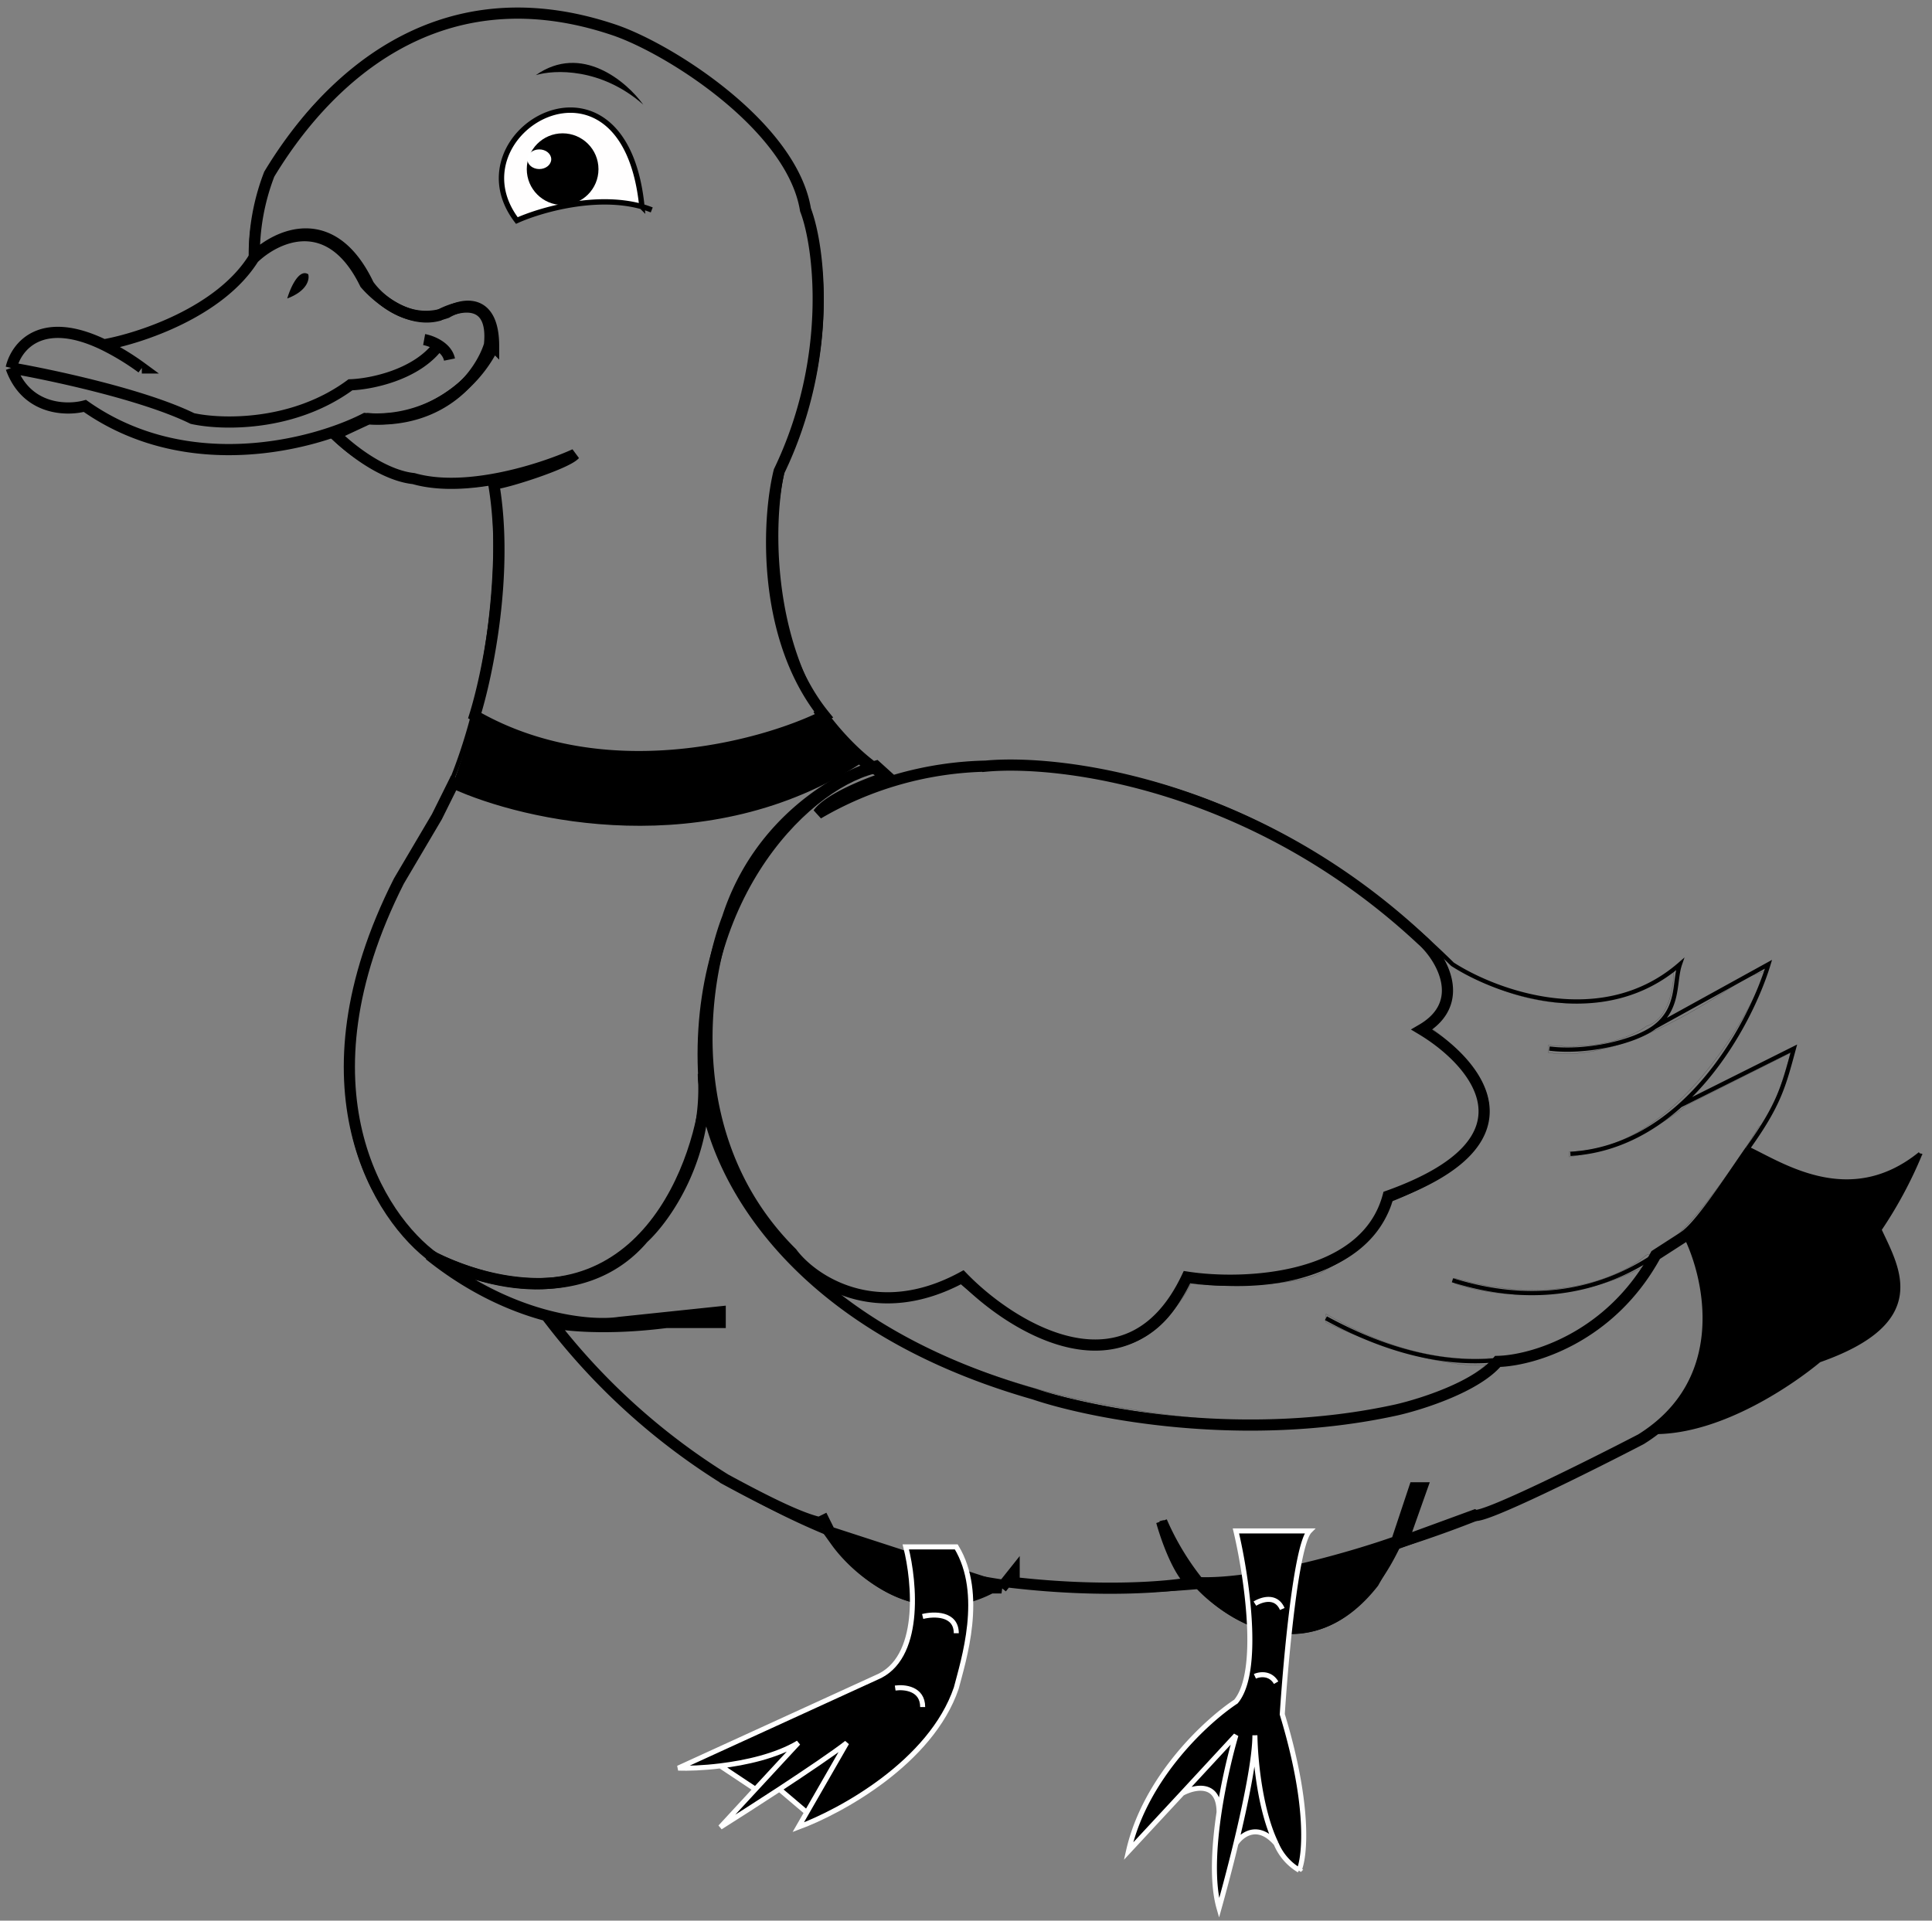
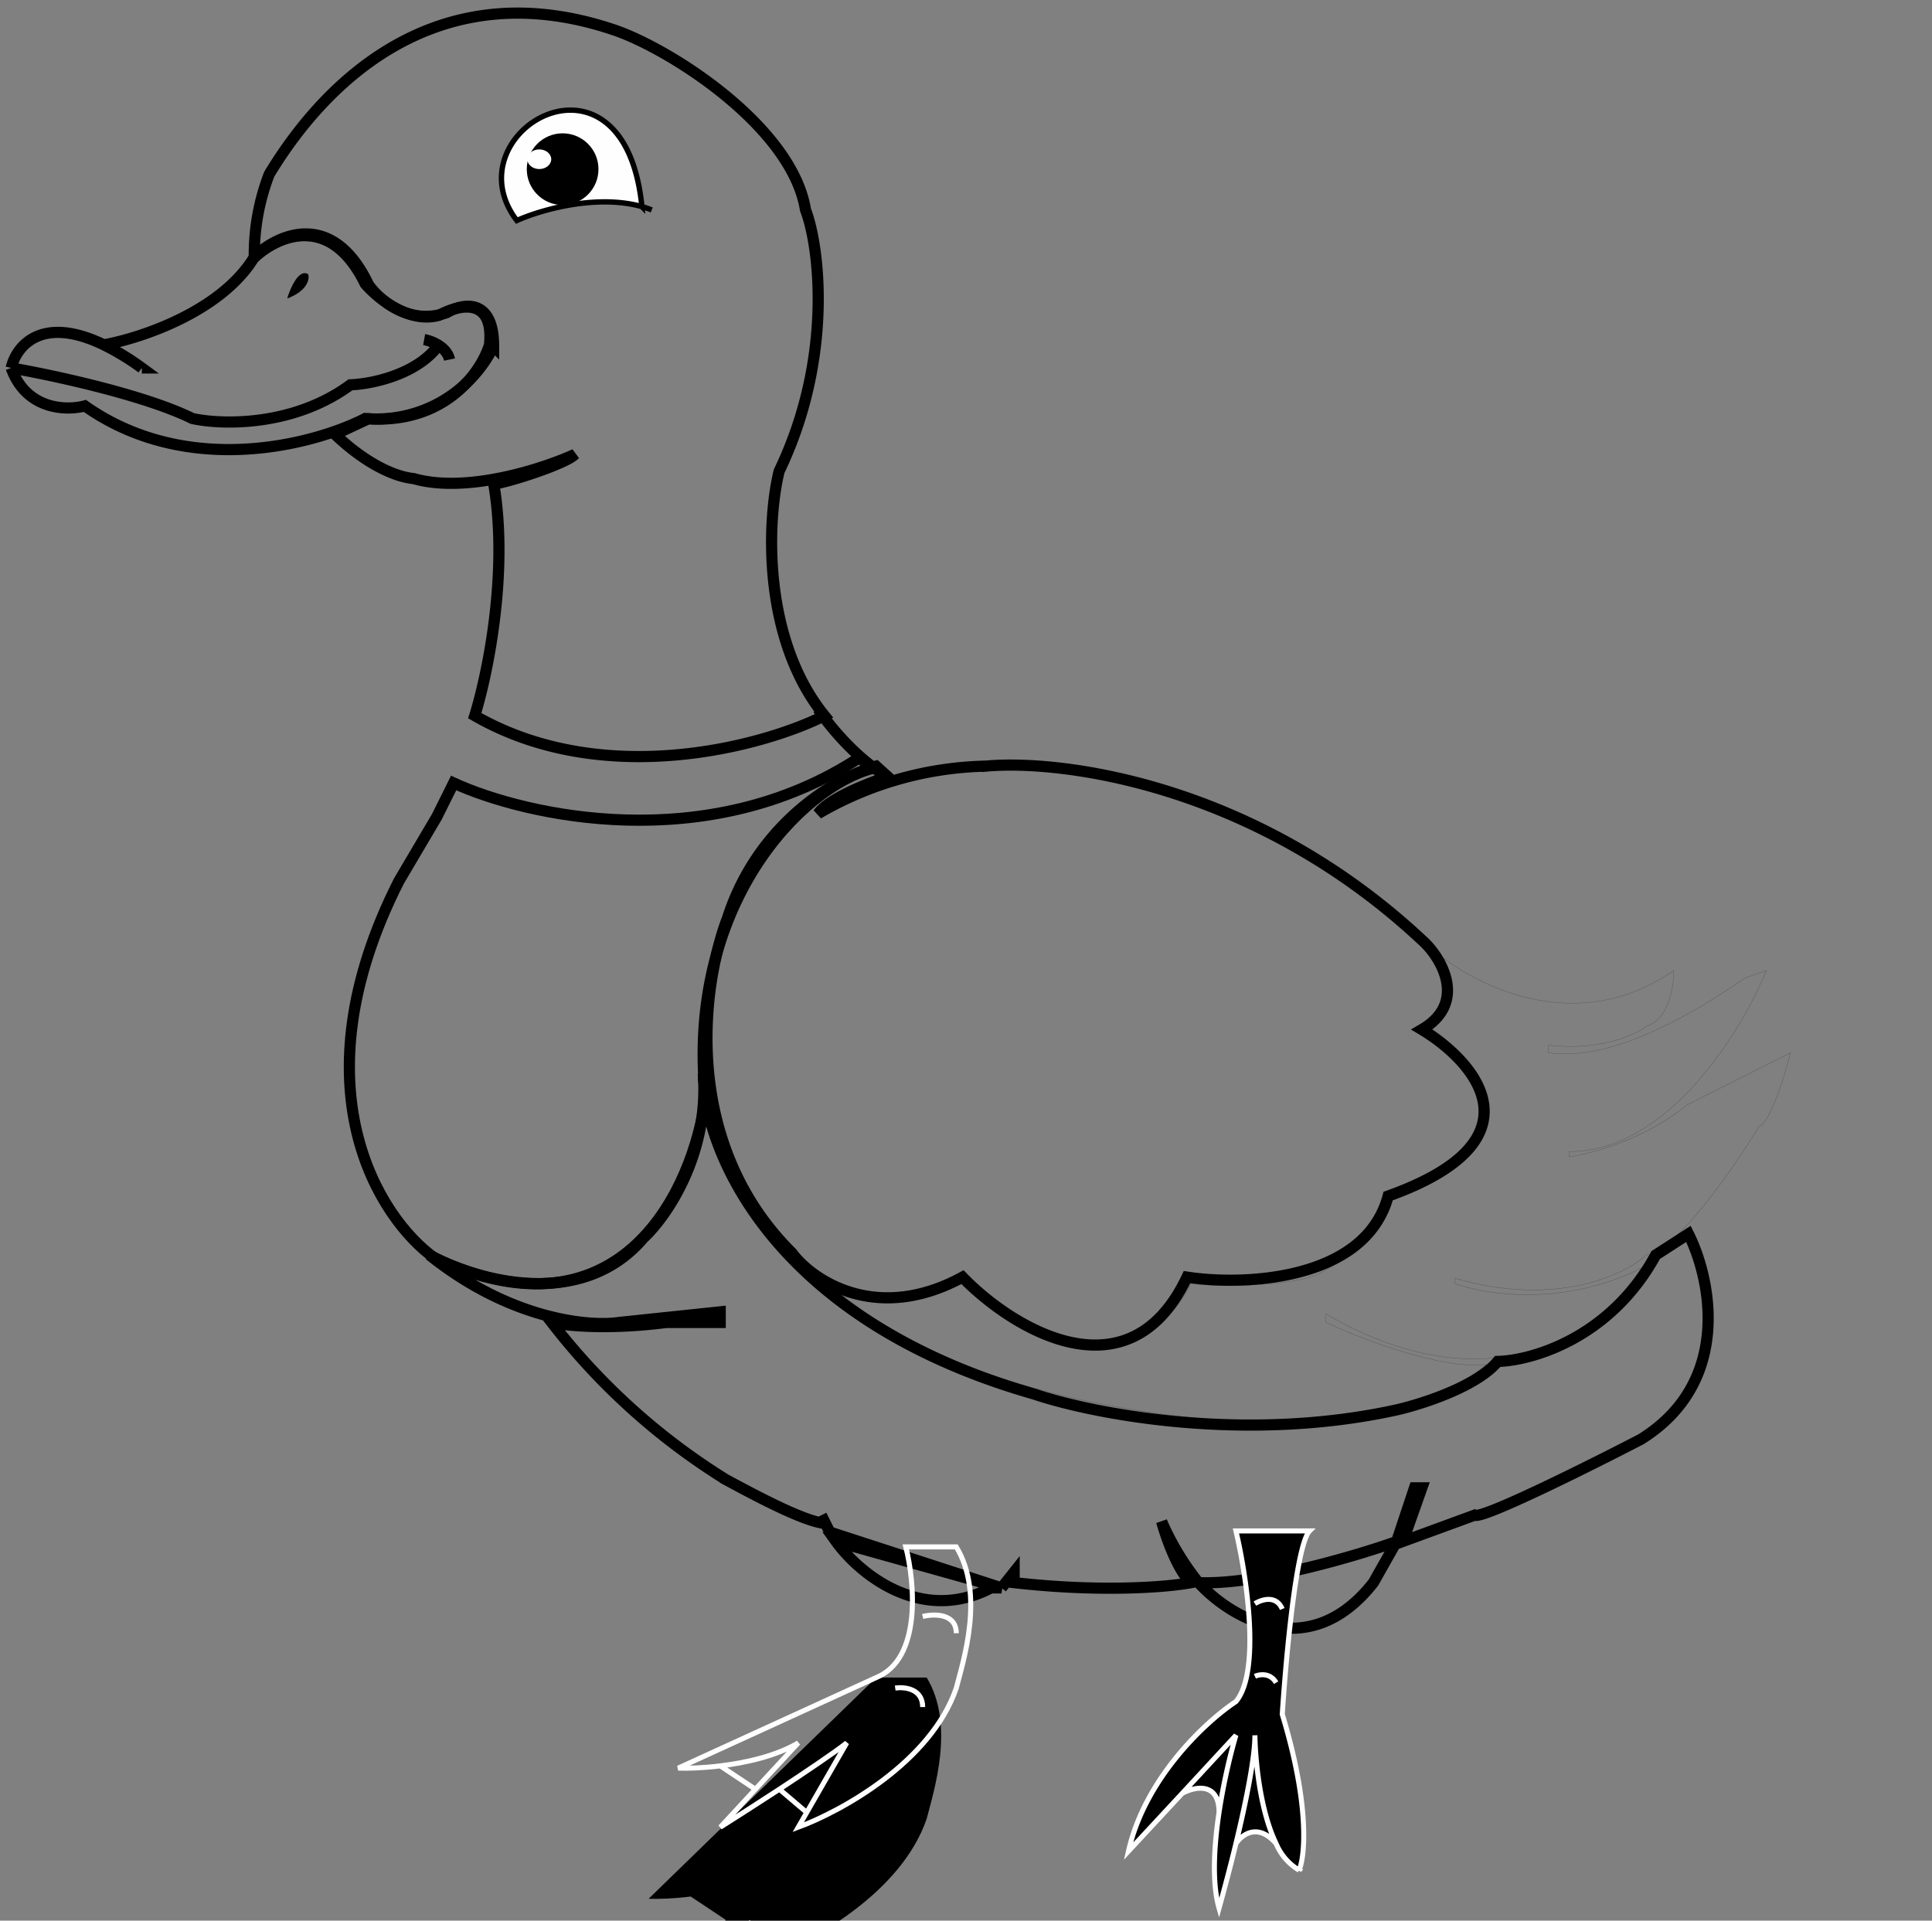
<svg xmlns="http://www.w3.org/2000/svg" width="173" height="172" fill="none" viewBox="0 0 173 172">
  <rect x="0" y="0" width="173" height="172" fill="#808080" stroke="none" />
-   <path fill="#000" d="M133.83 121.82a18.1 18.1 0 0 0 14.34-9.4q1.55-1.04 2.9-2.3c1.5-1.37 4.27-5.66 5.43-7.27 2.99 1.39 9.1 5.61 15.44.48a38 38 0 0 1-3.66 6.8c1.6 3.45 4.57 8.2-5.4 11.69-2.26 1.89-8.67 6.42-14.71 6.42a114 114 0 0 1-22.99 10.25c-5.04 10.52-13.16 8.65-17.83 3.62-6.2.57-12.01.36-17.4-.44-7.34 4.79-13.2-.3-15.83-4.35a67 67 0 0 0 15.82 4.35c5.4.8 11.21 1 17.4.44a86 86 0 0 0 17.84-3.62 114 114 0 0 0 22.99-10.25c5.08-3.1 6.88-12.3 2.9-18.12q-1.35 1.26-2.9 2.3a18.1 18.1 0 0 1-14.34 9.4c-7.94 8.7-43.4 8.08-60.85-7.31a15 15 0 0 1-4.43-4.76 32 32 0 0 0 4.43 4.76c17.45 15.39 52.91 16.02 60.85 7.31" />
-   <path stroke="#000" stroke-width=".38" d="M80.06 69.72c-10.87-5.74-11.39-21.23-10-27.52 6.34-13.89 2.64-24.9 0-28.68C47.04-12.89 22.5 8.62 22.5 22.2q0 .6.06 1.3c1.64-2.17 5.93-5 9.93 1 2 4.5 6.33 4 7.5 3.5 3.6-1.6 4.18 1.33 4.02 3a12.9 12.9 0 0 1-11.52 6.5L29.66 39c4.56 4.45 11.52 6.62 21.53 1.8m-7.17 2.42c1 6.74-.08 20.19-4.9 29.55-13.4 20.7-9.93 39.57 9.8 45.28m15.48 0c-6.86 0-10.75 1.37-15.48 0m24.72-45.28c3.27-3.78 30.38-12.08 56.42 13.58 3.9 2.52 13.43 6.04 20.37 0-.54 1.57-.02 3.94-2.26 5.62m-9.43 1.93c3.16.41 7.55-.52 9.43-1.93m0 0 10.19-5.62c-1.64 5.4-7.47 16.38-17.74 16.98m9.81-4.33 10.2-5.1c-.91 3.35-1.3 5-4.13 8.95m-26.44 11.8c9.07 2.83 16.01.1 21.02-4.53m-2.91 2.3a18.1 18.1 0 0 1-14.34 9.4m-15.1-3.77c5.88 3.2 10.91 4.14 15.1 3.77m0 0c-11.7 12.83-83.2 5.38-68.68-39.71m61.89 9.86c5.15 2.78 11.85 9.78-2.64 15.51-.76 3.13-5.44 8.95-18.12 7.17-1.5 4.53-7.7 10.87-20.37 0-3.56 2.2-11.88 3.99-17.36-4.9m-19.63 8.3c11.95 17.05 48.53 39.47 99.25 10.19m0 0c5.08-3.1 6.88-12.3 2.9-18.12m-2.9 18.12c6.04 0 12.45-4.53 14.72-6.42 9.96-3.49 7-8.24 5.4-11.7m-17.21 0c1.5-1.37 4.26-5.66 5.41-7.27m0 0c3 1.39 9.11 5.61 15.45.48a38 38 0 0 1-3.66 6.8m-7.66 5.82c2.81 0 5.53-2.71 7.66-5.83m-94.83 26.06c2.27 4.27 8.9 11.21 17.36 4.88m13.2-4.88c2.27 9.04 16.99 18.1 23.03-2.66" />
  <path stroke="#000" d="M54.96 2.67C38.81-2.76 28.83 7.77 24.11 15.6a20 20 0 0 0-1.34 7.4c2.06-2 7-4.3 10.23 2.5.93 1.33 3.63 3.7 7 2.5 1.4-.83 4.2-1.4 4.2 3A11.7 11.7 0 0 1 33 37.5l-3 1.4c2.42 2.31 5.02 3.75 7.04 3.96 4.75 1.36 11.6-.88 14.43-2.17-.75.85-6.41 2.64-7.26 2.64 1.36 7.93-.57 17.14-1.7 20.76 11.55 6.64 25.82 2.76 31.32 0-5.58-6.87-5.16-17.46-4.06-21.9 4.9-10.18 3.59-20.24 2.36-23.39-1.2-7.47-12.17-14.45-17.17-16.13Z" />
-   <path fill="#000" d="M73.74 64c-15.17 6.86-27.24 2.85-31.32 0-.16.81-.74 3.16-1.8 6.03 6.48 2.92 22.57 7 36.23-2.2-.57-.16-1.6-1.67-3.11-3.84" />
  <path stroke="#000" d="M63.17 98.33c-1.8-17.26 8.58-27.9 15-29.53l-1.23-.94c-13.58 8.9-29.87 5.22-36.32 2.26l-1.5 3.02-3.4 5.76c-9.36 18.49-1.76 30.22 3.2 33.77 16.83 7.85 23.18-6.29 24.25-14.34Z" />
  <path stroke="#000" d="m79.5 69.56-1.05-.95c-3.27.92-10.5 4.91-13.3 13.59-2.26 5.85-4.28 20.04 5.76 30 1.76 2.39 7.5 6.4 15.28 2.17 4.43 4.59 14.89 11.02 20.1 0 5.02.78 15.97.36 18.01-7.26 13.96-4.99 7.83-12.02 3.02-14.91 4.15-2.42 1.73-6.51 0-8.02-14.94-13.96-32.26-16.2-39.06-15.57a31 31 0 0 0-15 4.25c.95-1.32 4.31-2.67 6.23-3.3Zm0 0c-2.82-1.56-5.33-4.69-6.24-6.06" />
  <path stroke="#000" d="m125.06 138.05 1.6-4.81h.66l-1.7 4.8 6.42-2.35c.68.38 10.22-4.37 14.9-6.8 8.23-5.12 6.26-14.4 4.25-18.39l-2.93 1.89c-4.07 7.47-11.13 9.46-14.15 9.53-1.88 2.26-6.82 3.83-9.05 4.34-13.74 3.02-27.36.31-32.46-1.42-23.54-6.72-29.56-21.92-29.62-28.68.53 7.32-3.36 12.86-5.38 14.72-5.58 6.56-15.09 3.74-19.15 1.5 7.25 5.82 14.34 6.45 16.98 6.05l9.06-.95v.95h-4.81m65.38 19.62c-3.71 1.32-12.46 3.9-17.74 3.68m17.74-3.68-2.08 3.68c-5.81 7.4-12.86 3.08-15.66 0m0 0a24 24 0 0 1-3.3-5.47c.38 1.38 1.43 4.41 2.64 5.47-1.98.38-7.92.9-15.85 0v-.95l-1.13 1.42m0 0-15.38-5-.38-.76m15.76 5.76-14.81-4.15c1.98 2.76 7.53 7.47 13.87 4.15zm-16.13-6.51.37.75m0 0c-1.66-.18-4.8-1.7-8.96-3.96a59 59 0 0 1-15.56-14.05c1.2.27 4.84.66 9.94.04m.34-.04-.34.04m.34-.04c5.28-.68 1.98-.26-.34.04" />
-   <path stroke="#000" stroke-width=".01" d="m162.7 121.63-.03.03m.03-.03c5.36-4.68 2.21-1.93-.03.03m.03-.03c3.61-.9 9.8-4.4 5.66-11.03-1.35 2-4.83 5.98-7.93 5.75v-.66c1.7.44 6.27-1.26 10.95-11.6-1.7 1.57-7.04 3.58-14.81-.95-1.58 2.24-4.81 6.76-5.2 6.98-.46.29 6.23 8.87-2.16 17.83 2.26-.15 8.11-1.63 13.46-6.3" />
  <path stroke="#000" stroke-width=".01" d="M149.87 86.92c-8.9 6.18-18.3 1.13-21.89-2.17 3.1 3.54 1.29 6.29 0 7.17 11.02 8.15 2.36 13.64-3.3 15.56-.45 2.57-4.56 5.57-6.6 6.6-2.05 1.04-8.72 1.26-11.42.86-5.28 10.09-15.88 4.46-20.66 0-6.11 3.01-10.4 1.25-11.8 0 5.9 6.26 18.94 9.84 24.72 10.84 19.93 3.93 31.07-.75 34.15-3.58-4.07.45-11.25-2.33-14.33-3.77v-.76c15.4 8.98 25.53.85 28.67-4.34-7.09 3.78-14.4 2.64-17.16 1.6v-.47c9.05 2.65 15.22-.28 17.16-2.07 2.72-.38 7.87-7.83 10.1-11.51.98-.3 2.3-4.53 2.83-6.6l-9.34 4.7c-3.62 3.02-8.5 4.34-10.47 4.62v-.47c8.83 0 15.44-10.81 17.64-16.22l-1.89.66c-10.37 7.17-15.47 7-17.64 6.7v-.67c4.6.53 7.77-.9 8.78-1.7 2.03-.6 2.48-3.58 2.45-5Z" />
  <path fill="#FFFEFE" d="M46.28 19.75c2.11-.94 7.1-2.4 11.2-1.24-1.57-15.74-17.23-6.69-11.2 1.24" />
  <path stroke="#000" stroke-width=".48" d="M58.36 18.8a9 9 0 0 0-.89-.3m0 0c-4.09-1.14-9.08.3-11.19 1.25-6.03-7.93 9.63-16.98 11.2-1.24Z" />
  <circle cx="50.38" cy="15.15" r="3.21" fill="#000" />
  <ellipse cx="48.29" cy="14.26" fill="#fff" rx="1.07" ry=".88" />
-   <path fill="#000" d="M47.98 6.73c1.64-.5 5.85-.68 9.62 2.64-1.5-2.08-5.54-5.51-9.62-2.64" />
  <path stroke="#000" d="M1 32.95c1.36 3.78 4.97 3.84 6.6 3.4 9.21 6.5 20.57 3.46 25.1 1.13 7.1.6 10.38-4.15 11.13-6.6.45-4.38-2.83-3.59-4.53-2.64-2.72.75-5.53-1.57-6.6-2.83-3.17-6.5-7.99-4.22-10-2.27-3.02 4.83-10.2 7.17-13.4 7.74M1 32.95c.48-2.03 2.78-4.74 8.3-2.07M1 32.95c3.58.62 11.85 2.38 16.23 4.53 2.57.57 9.02.76 14.15-3.02 1.82-.06 5.96-.88 7.92-3.58m-26.6 2.07a23 23 0 0 0-3.4-2.07m28.68-.47c.66.12 2.04.66 2.27 1.79" />
  <path fill="#000" d="M25.72 26.73c.28-.95 1.05-2.7 1.88-2.17.13.44-.07 1.49-1.88 2.17m84.95 125.66c2.26-2.72.94-11.32 0-15.28h6.6c-1.2 1.2-2.13 11.44-2.45 16.41 2.48 8.15 2.04 12.7 1.51 13.96a5 5 0 0 1-2.06-2.38c-1.64-1.9-3.08-.8-3.6 0-.54 2.24-1.1 4.34-1.51 5.78-.64-2.24-.46-5.5 0-8.57 0-2.78-2.2-2.3-3.3-1.72l-4.81 5.2c1.5-6.65 7.04-11.7 9.62-13.4" />
  <path stroke="#fff" stroke-width=".45" d="m105.86 160.6-4.81 5.18c1.5-6.64 7.04-11.7 9.62-13.4 2.26-2.7.94-11.31 0-15.28h6.6c-1.2 1.21-2.13 11.45-2.45 16.42 2.48 8.15 2.04 12.7 1.51 13.96a5 5 0 0 1-2.06-2.38m-8.41-4.5 4.81-5.2c-.47 1.6-1.1 4.18-1.51 6.9m-3.3-1.7c1.1-.6 3.3-1.07 3.3 1.7m0 0c-.46 3.08-.64 6.34 0 8.58.4-1.44.97-3.54 1.51-5.78m0 0c.88-3.64 1.7-7.64 1.7-9.7.04 2.45.51 6.86 1.9 9.7m-3.6 0c.52-.8 1.96-1.9 3.6 0m-1.9-21.49c.59-.37 1.9-.8 2.45.48m-2.45 6.03c.41-.19 1.37-.34 1.9.57" />
-   <path fill="#000" d="M78.46 150.23c4.08-1.66 3.46-8.49 2.65-11.7h4.52c2.57 4.23.63 10.2 0 12.64-2.26 6.65-10.37 11.07-14.15 12.46l.76-1.32-2.45-2.08c-2 1.3-3.99 2.58-5.29 3.4l3.14-3.4-3.14-2.09c-1.53.19-2.9.23-3.77.2z" />
+   <path fill="#000" d="M78.46 150.23h4.52c2.57 4.23.63 10.2 0 12.64-2.26 6.65-10.37 11.07-14.15 12.46l.76-1.32-2.45-2.08c-2 1.3-3.99 2.58-5.29 3.4l3.14-3.4-3.14-2.09c-1.53.19-2.9.23-3.77.2z" />
  <path stroke="#fff" stroke-width=".45" d="M64.5 158.14c-1.53.19-2.9.23-3.77.2l17.73-8.11c4.08-1.66 3.46-8.49 2.65-11.7h4.52c2.57 4.23.63 10.2 0 12.64-2.26 6.65-10.37 11.07-14.15 12.46l.76-1.32m-7.74-4.17c2.3-.28 4.99-.88 6.98-2.06l-3.84 4.15m-3.14-2.09 3.14 2.09m0 0-3.14 3.4c1.3-.82 3.3-2.1 5.29-3.4m0 0c2.43-1.6 4.87-3.24 6.03-4.15l-3.58 6.23m-2.45-2.08 2.45 2.08m7.92-11.14c.82-.12 2.46.04 2.46 1.7m0-8.11c1-.25 3.01-.3 3.01 1.5" />
</svg>